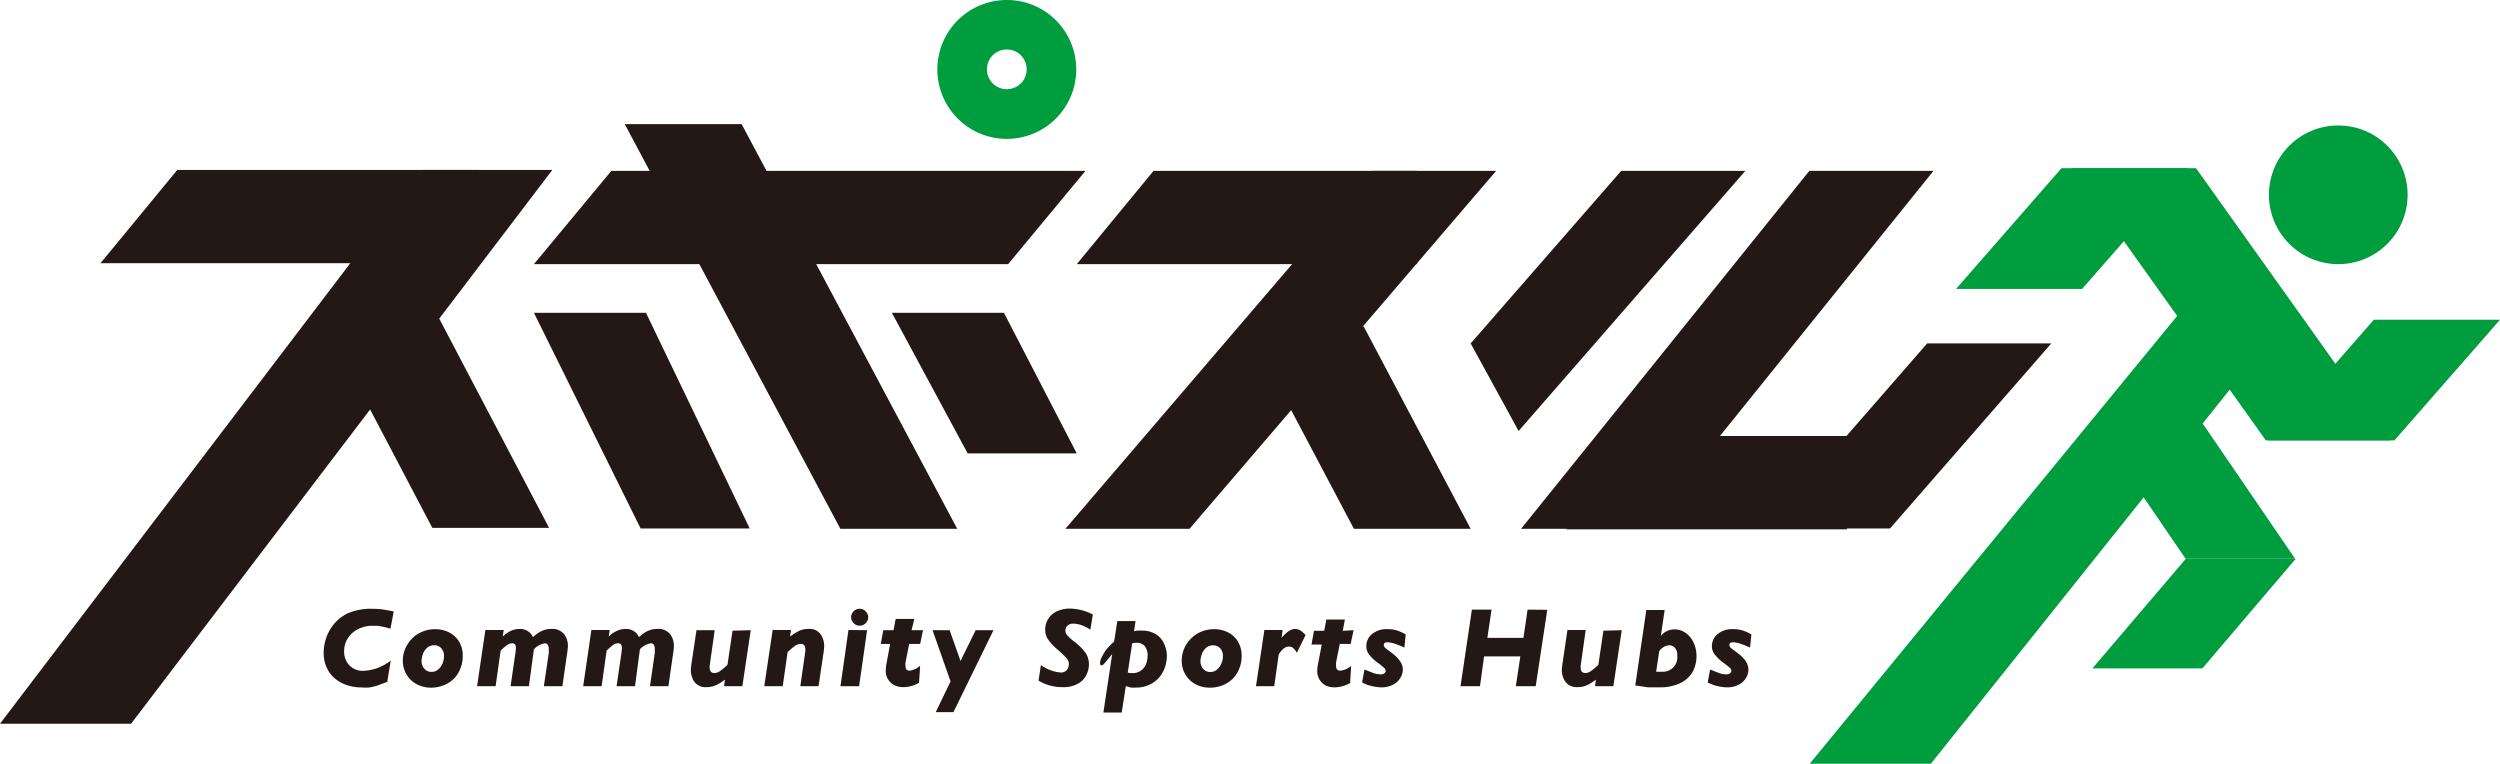
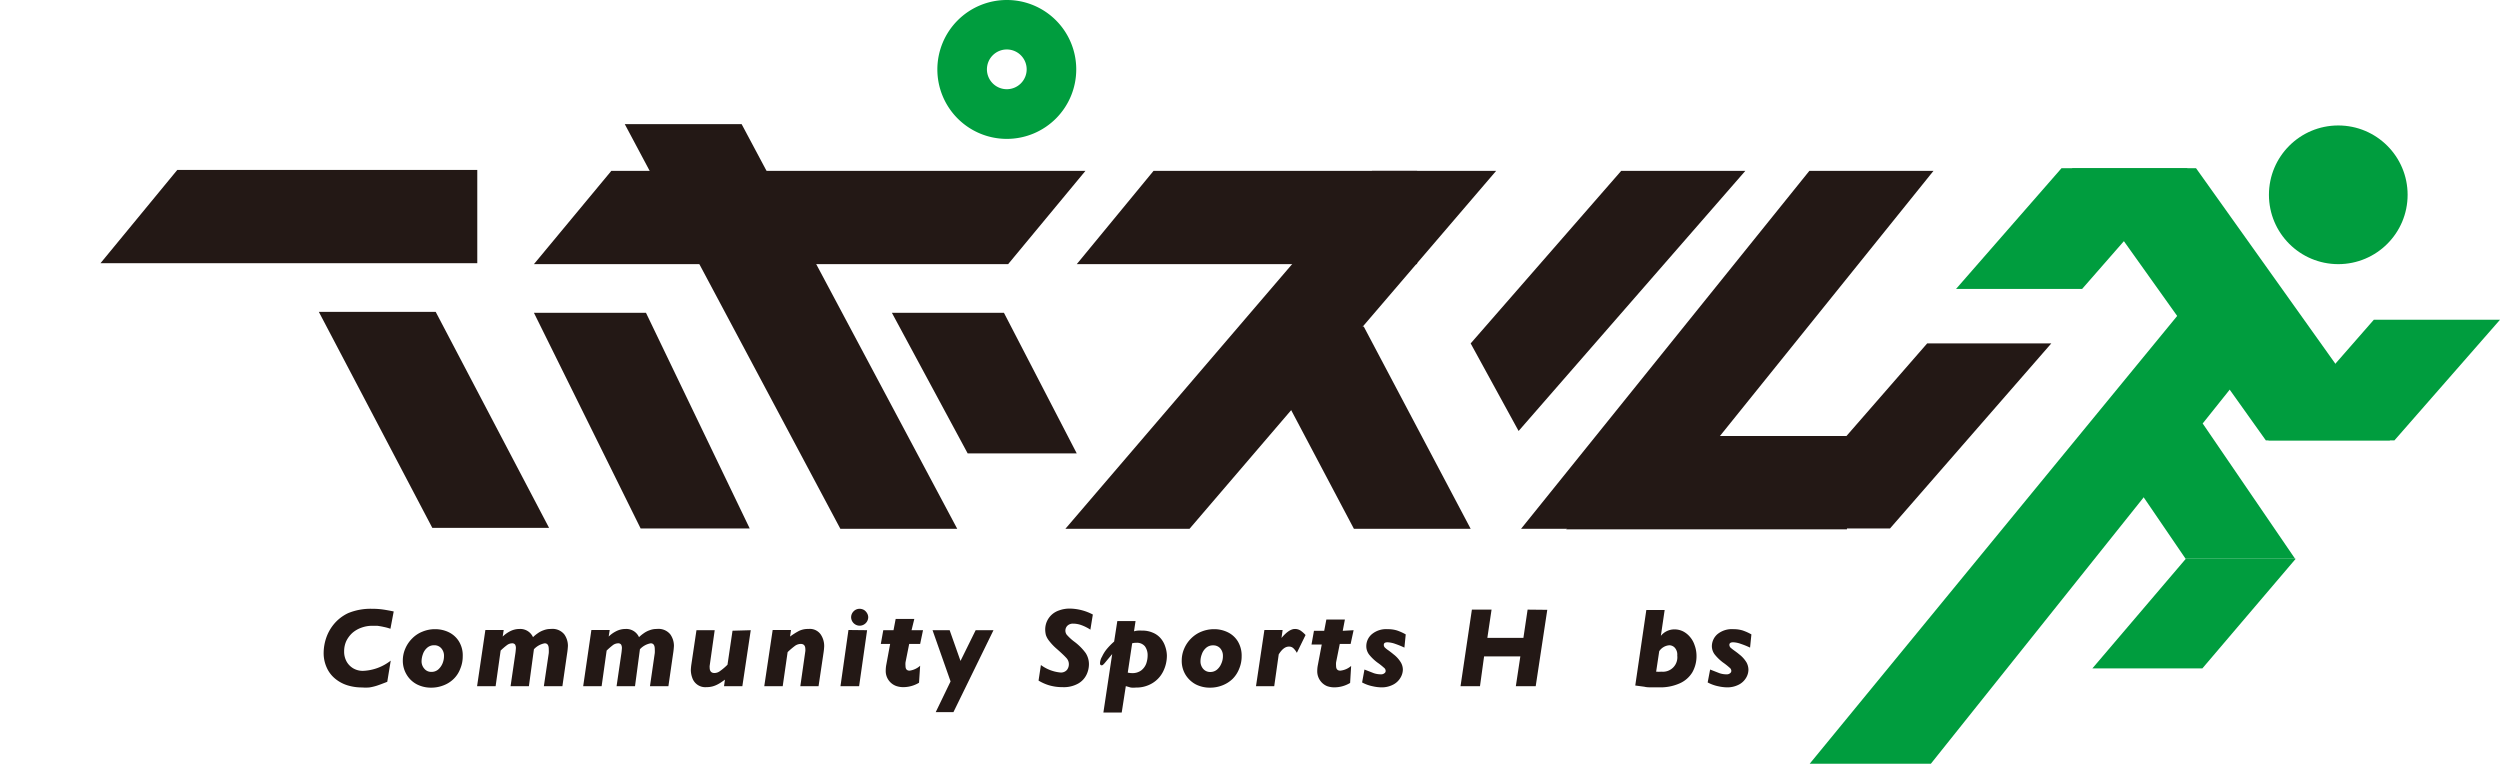
<svg xmlns="http://www.w3.org/2000/svg" viewBox="0 0 244.09 74.57">
  <g fill="#009d3e">
    <path d="m188.52 74.57h-11.83l37.57-45.78 9.61 1.53z" />
    <path d="m215.03 65.26h-10.74l9.13-10.71h10.73z" />
    <path d="m233.78 43h-12.31l10.3-11.78h12.32z" />
    <path d="m203.29 28.21h-12.31l10.3-11.79h12.32z" />
    <path d="m233.35 43h-12.12l-18.94-26.58h12.12z" />
    <path d="m213.39 54.55h10.69l-9.03-13.22h-10.68z" />
    <circle cx="228.3" cy="19.02" r="6.77" />
  </g>
  <g fill="#231815">
    <path d="m132.19 51.63h11.4l-10.44-19.75h-11.4z" />
    <path d="m73.2 51.6h-10.65l-10.42-21.06h10.94z" />
    <path d="m105.13 44.27h-10.65l-7.4-13.73h10.94z" />
    <path d="m138.36 25.79h-33.23l7.5-9.11h25.73z" />
    <path d="m180.33 51.68h-27.41l7.5-9.11h19.91z" />
    <path d="m116.14 51.63h-12.12l29.94-34.95h12.12z" />
    <path d="m148.27 42.08-4.68-8.55 14.7-16.85h12.12z" />
    <path d="m184.53 51.6h-12.12l15.75-18.07h12.12z" />
    <path d="m160.63 51.63h-12.12l28.15-34.95h12.12z" />
    <path d="m82.05 51.63h11.41l-21.05-39.51h-11.41z" />
    <path d="m38.44 59.7-.32 1.69a4.68 4.68 0 0 0 -.66-.18c-.21-.05-.42-.08-.61-.11h-.55a3 3 0 0 0 -1 .18 2.72 2.72 0 0 0 -.89.51 2.63 2.63 0 0 0 -.6.8 2.39 2.39 0 0 0 -.21 1 2 2 0 0 0 .24 1 1.77 1.77 0 0 0 .66.67 1.84 1.84 0 0 0 .93.24 4.67 4.67 0 0 0 2.72-1l-.34 2.07-.6.23c-.22.08-.41.15-.56.19a4.47 4.47 0 0 1 -.59.13 4.21 4.21 0 0 1 -.72 0 4.74 4.74 0 0 1 -1.42-.21 3.51 3.51 0 0 1 -1.2-.65 2.93 2.93 0 0 1 -.82-1.08 3.39 3.39 0 0 1 -.3-1.45 4.65 4.65 0 0 1 .23-1.39 4.25 4.25 0 0 1 .72-1.34 4.05 4.05 0 0 1 1.45-1.14 5.76 5.76 0 0 1 2.32-.42 7.31 7.31 0 0 1 1 .06c.3.04.68.11 1.12.2z" />
    <path d="m45.18 64.07a3.12 3.12 0 0 1 -.24 1.22 2.72 2.72 0 0 1 -.65 1 2.85 2.85 0 0 1 -1 .63 3.23 3.23 0 0 1 -1.2.22 3 3 0 0 1 -1.38-.32 2.5 2.5 0 0 1 -1-.94 2.6 2.6 0 0 1 -.38-1.4 2.89 2.89 0 0 1 .24-1.15 3.1 3.1 0 0 1 .68-1 2.89 2.89 0 0 1 1-.66 3.19 3.19 0 0 1 1.24-.24 3.06 3.06 0 0 1 1.31.29 2.39 2.39 0 0 1 1 .89 2.6 2.6 0 0 1 .38 1.46zm-1.83 0a1.09 1.09 0 0 0 -.27-.78.88.88 0 0 0 -.68-.29 1 1 0 0 0 -.71.26 1.41 1.41 0 0 0 -.4.61 2.14 2.14 0 0 0 -.13.67 1.08 1.08 0 0 0 .27.75.86.86 0 0 0 .7.31 1 1 0 0 0 .64-.22 1.61 1.61 0 0 0 .43-.59 1.87 1.87 0 0 0 .15-.79z" />
    <path d="m55.45 63.06a6.84 6.84 0 0 1 -.08.75l-.46 3.19h-1.81l.48-3.24a3.29 3.29 0 0 0 0-.38c0-.38-.13-.57-.4-.57a1.91 1.91 0 0 0 -1.05.58l-.49 3.61h-1.79l.45-3.08a5.6 5.6 0 0 0 .07-.64.67.67 0 0 0 -.08-.35.35.35 0 0 0 -.3-.12.85.85 0 0 0 -.48.17 5.79 5.79 0 0 0 -.63.54l-.49 3.48h-1.81l.81-5.49h1.79l-.1.64a3.09 3.09 0 0 1 .71-.51 2 2 0 0 1 .93-.23 1.36 1.36 0 0 1 1.32.8 3.42 3.42 0 0 1 .45-.37 2.19 2.19 0 0 1 .57-.3 1.88 1.88 0 0 1 .72-.13 1.48 1.48 0 0 1 1.31.52 1.93 1.93 0 0 1 .36 1.13z" />
    <path d="m65.8 63.06a6.84 6.84 0 0 1 -.08.75l-.46 3.19h-1.8l.47-3.24a3.29 3.29 0 0 0 0-.38c0-.38-.13-.57-.4-.57a1.88 1.88 0 0 0 -1.05.58l-.48 3.61h-1.8l.45-3.08a5.6 5.6 0 0 0 .07-.64.67.67 0 0 0 -.08-.35.35.35 0 0 0 -.3-.12.91.91 0 0 0 -.49.17 7.06 7.06 0 0 0 -.62.54l-.49 3.48h-1.8l.8-5.49h1.79l-.1.64a2.88 2.88 0 0 1 .71-.51 2 2 0 0 1 .93-.23 1.36 1.36 0 0 1 1.32.8 3.42 3.42 0 0 1 .45-.37 2.19 2.19 0 0 1 .57-.3 1.88 1.88 0 0 1 .72-.13 1.48 1.48 0 0 1 1.31.52 1.93 1.93 0 0 1 .36 1.13z" />
    <path d="m73.3 61.53-.82 5.47h-1.79l.09-.64-.33.23a3.29 3.29 0 0 1 -.42.25 2.44 2.44 0 0 1 -.47.18 2.25 2.25 0 0 1 -.58.07 1.34 1.34 0 0 1 -1.39-.91 2.3 2.3 0 0 1 -.14-.75 5.17 5.17 0 0 1 .06-.61l.49-3.29h1.78l-.49 3.47a.84.84 0 0 0 0 .19c0 .34.16.52.46.52a.92.92 0 0 0 .55-.19 5.61 5.61 0 0 0 .73-.62l.49-3.32z" />
    <path d="m80.47 63.1a5.81 5.81 0 0 1 -.06.61l-.49 3.29h-1.78l.49-3.43a.92.92 0 0 0 0-.19q0-.51-.45-.51a1 1 0 0 0 -.55.18 7.63 7.63 0 0 0 -.73.62l-.48 3.33h-1.8l.82-5.49h1.79l-.09.64a7 7 0 0 1 .87-.55 2 2 0 0 1 .93-.19 1.29 1.29 0 0 1 1.18.52 2 2 0 0 1 .35 1.17z" />
    <path d="m84.66 61.53-.78 5.47h-1.82l.78-5.49zm.11-1.26a.84.84 0 0 1 -.83.82.84.84 0 0 1 -.84-.82.83.83 0 0 1 .25-.59.81.81 0 0 1 .59-.24.9.9 0 0 1 .41.11.89.89 0 0 1 .3.31.78.78 0 0 1 .12.41z" />
    <path d="m90.12 61.53-.28 1.34h-1.07l-.36 1.8a1.85 1.85 0 0 0 0 .35c0 .31.13.46.4.46a1.94 1.94 0 0 0 1.03-.48l-.11 1.66a3 3 0 0 1 -1.55.43 2.1 2.1 0 0 1 -.7-.12 1.55 1.55 0 0 1 -1-1.51 3.11 3.11 0 0 1 .06-.59l.37-2h-.91l.24-1.34h1l.21-1.1h1.82l-.27 1.1z" />
    <path d="m97 61.53-3.91 8h-1.73l1.45-3-1.76-5h1.67l1.06 3 1.48-3z" />
    <path d="m106.7 60-.24 1.48a2.72 2.72 0 0 0 -.37-.22 3.86 3.86 0 0 0 -.61-.26 2.38 2.38 0 0 0 -.7-.11.77.77 0 0 0 -.56.2.68.68 0 0 0 -.07.88 4.86 4.86 0 0 0 .7.65 5.25 5.25 0 0 1 1.15 1.14 2 2 0 0 1 .32 1.12 2.38 2.38 0 0 1 -.24 1 2 2 0 0 1 -.81.86 2.87 2.87 0 0 1 -1.53.35 4.52 4.52 0 0 1 -1.34-.19 4.44 4.44 0 0 1 -1-.45l.23-1.52a3.81 3.81 0 0 0 1.89.73.77.77 0 0 0 .65-.25.9.9 0 0 0 .19-.55.88.88 0 0 0 -.21-.58c-.14-.16-.46-.48-1-.95a5.21 5.21 0 0 1 -.71-.75 1.88 1.88 0 0 1 -.32-.57 2.31 2.31 0 0 1 -.07-.56 2 2 0 0 1 .14-.72 2 2 0 0 1 .44-.66 2 2 0 0 1 .77-.47 3 3 0 0 1 1.09-.18 5 5 0 0 1 2.21.58z" />
    <path d="m113.93 64a3.46 3.46 0 0 1 -.37 1.57 2.77 2.77 0 0 1 -1.06 1.14 3 3 0 0 1 -1.59.42 2.67 2.67 0 0 1 -.5 0l-.49-.14-.4 2.58h-1.79l.86-5.71-.75.9a2 2 0 0 1 -.15.15.21.21 0 0 1 -.12.05c-.11 0-.17-.07-.17-.21a1.36 1.36 0 0 1 .2-.64 3.44 3.44 0 0 1 .43-.7 6.4 6.4 0 0 1 .75-.77l.31-2h1.78l-.15 1a1.69 1.69 0 0 1 .38-.07 2.56 2.56 0 0 1 .39 0 2.51 2.51 0 0 1 1.06.2 2 2 0 0 1 .77.55 2.31 2.31 0 0 1 .45.81 2.86 2.86 0 0 1 .16.87zm-1.88 0a1.47 1.47 0 0 0 -.26-.89 1 1 0 0 0 -.85-.35 1.33 1.33 0 0 0 -.4.05l-.43 2.86a1.86 1.86 0 0 0 .42.05 1.43 1.43 0 0 0 .89-.26 1.51 1.51 0 0 0 .49-.66 2.45 2.45 0 0 0 .14-.8z" />
    <path d="m121.23 64.07a3.12 3.12 0 0 1 -.24 1.22 2.85 2.85 0 0 1 -.65 1 3 3 0 0 1 -1 .63 3.23 3.23 0 0 1 -1.2.22 3 3 0 0 1 -1.39-.32 2.63 2.63 0 0 1 -1-.94 2.59 2.59 0 0 1 -.37-1.4 2.89 2.89 0 0 1 .24-1.15 3.1 3.1 0 0 1 .68-1 3 3 0 0 1 1-.66 3.27 3.27 0 0 1 1.25-.24 3 3 0 0 1 1.3.29 2.36 2.36 0 0 1 1 .89 2.69 2.69 0 0 1 .38 1.46zm-1.83 0a1.09 1.09 0 0 0 -.27-.78.9.9 0 0 0 -.68-.28 1 1 0 0 0 -.71.26 1.41 1.41 0 0 0 -.4.61 1.89 1.89 0 0 0 -.13.67 1.12 1.12 0 0 0 .26.75.89.89 0 0 0 .71.31 1 1 0 0 0 .63-.22 1.5 1.5 0 0 0 .43-.59 1.72 1.72 0 0 0 .16-.8z" />
    <path d="m127.47 62-.85 1.74a1.85 1.85 0 0 0 -.32-.43.61.61 0 0 0 -.45-.18c-.36 0-.68.25-1 .76l-.44 3.11h-1.78l.82-5.49h1.78l-.11.78c.49-.59.93-.88 1.31-.88a1 1 0 0 1 .54.15 2.83 2.83 0 0 1 .5.44z" />
    <path d="m132.16 61.53-.29 1.34h-1.06l-.36 1.8a2.06 2.06 0 0 0 0 .35c0 .31.14.46.41.46a1.91 1.91 0 0 0 1.06-.46l-.1 1.66a3 3 0 0 1 -1.56.43 2.09 2.09 0 0 1 -.69-.12 1.51 1.51 0 0 1 -.62-.47 1.57 1.57 0 0 1 -.34-1 3.11 3.11 0 0 1 .06-.59l.38-2h-1l.24-1.34h1l.21-1.1h1.81l-.21 1.1z" />
    <path d="m137.25 61.94-.13 1.29a8 8 0 0 0 -.88-.36 2.56 2.56 0 0 0 -.77-.16c-.24 0-.36.08-.36.25a.36.36 0 0 0 .11.27 2.5 2.5 0 0 0 .37.29c.17.13.32.24.46.36a2.84 2.84 0 0 1 .73.81 1.43 1.43 0 0 1 .19.68 1.58 1.58 0 0 1 -.24.81 1.74 1.74 0 0 1 -.72.67 2.39 2.39 0 0 1 -1.18.26 4.1 4.1 0 0 1 -.78-.1 3.67 3.67 0 0 1 -1.06-.38l.23-1.26.92.36a2.26 2.26 0 0 0 .69.11.5.5 0 0 0 .34-.11.26.26 0 0 0 .12-.23.4.4 0 0 0 -.17-.31 6.57 6.57 0 0 0 -.66-.52 4.43 4.43 0 0 1 -.76-.73 1.34 1.34 0 0 1 -.3-.86 1.53 1.53 0 0 1 .53-1.15 2.18 2.18 0 0 1 1.54-.5 3 3 0 0 1 .94.13 5 5 0 0 1 .84.38z" />
    <path d="m151.07 59.54-1.13 7.46h-1.94l.44-2.91h-3.54l-.4 2.91h-1.9l1.11-7.48h1.92l-.41 2.76h3.52l.41-2.76z" />
-     <path d="m158.34 61.53-.82 5.47h-1.79l.09-.64-.33.23a4.13 4.13 0 0 1 -.41.25 2.87 2.87 0 0 1 -.48.18 2.25 2.25 0 0 1 -.58.07 1.52 1.52 0 0 1 -.92-.26 1.49 1.49 0 0 1 -.47-.65 2.3 2.3 0 0 1 -.14-.75 5.17 5.17 0 0 1 .06-.61l.49-3.31h1.78l-.49 3.49a1 1 0 0 0 0 .19c0 .34.15.52.45.52a.92.92 0 0 0 .55-.19 5 5 0 0 0 .73-.62l.49-3.32z" />
    <path d="m165.64 64a3.2 3.2 0 0 1 -.4 1.63 2.72 2.72 0 0 1 -1.24 1.09 4.62 4.62 0 0 1 -2 .39c-.2 0-.43 0-.7 0s-.52 0-.75-.06l-.89-.12 1.08-7.37h1.79l-.37 2.52a1.71 1.71 0 0 1 1.34-.63 1.9 1.9 0 0 1 .8.18 2.16 2.16 0 0 1 .68.53 2.35 2.35 0 0 1 .47.82 3 3 0 0 1 .19 1.02zm-1.88 0a1 1 0 0 0 -.24-.76.75.75 0 0 0 -.52-.24 1.3 1.3 0 0 0 -1 .58l-.3 2a3.64 3.64 0 0 0 .52 0 1.41 1.41 0 0 0 1.54-1.58z" />
    <path d="m171 61.94-.13 1.29a7.48 7.48 0 0 0 -.89-.36 2.45 2.45 0 0 0 -.76-.16c-.24 0-.37.08-.37.25a.4.4 0 0 0 .11.27 4.44 4.44 0 0 0 .37.29c.18.13.33.24.47.36a2.84 2.84 0 0 1 .73.81 1.54 1.54 0 0 1 .18.68 1.56 1.56 0 0 1 -.23.81 1.74 1.74 0 0 1 -.72.67 2.42 2.42 0 0 1 -1.18.26 4.19 4.19 0 0 1 -.79-.1 3.78 3.78 0 0 1 -1.06-.38l.24-1.26.92.36a2.17 2.17 0 0 0 .69.11.5.5 0 0 0 .34-.11.28.28 0 0 0 .12-.23.4.4 0 0 0 -.17-.31 6.57 6.57 0 0 0 -.66-.52 4.43 4.43 0 0 1 -.76-.73 1.35 1.35 0 0 1 -.31-.86 1.57 1.57 0 0 1 .53-1.15 2.2 2.2 0 0 1 1.55-.5 3 3 0 0 1 .94.13 5 5 0 0 1 .84.38z" />
    <path d="m98.43 25.79h-46.3l7.56-9.11h46.29z" />
  </g>
  <path d="m98.31 0a6.78 6.78 0 1 0 6.77 6.77 6.77 6.77 0 0 0 -6.77-6.77zm0 8.71a1.94 1.94 0 1 1 1.93-1.94 1.94 1.94 0 0 1 -1.93 1.94z" fill="#009d3e" />
  <g fill="#231815">
    <path d="m42.21 51.54h11.4l-11.07-21.09h-11.41z" />
    <path d="m46.6 25.7h-36.79l7.5-9.11h29.29z" />
-     <path d="m12.8 70.66h-12.8l41.13-54.07h12.8z" />
  </g>
</svg>